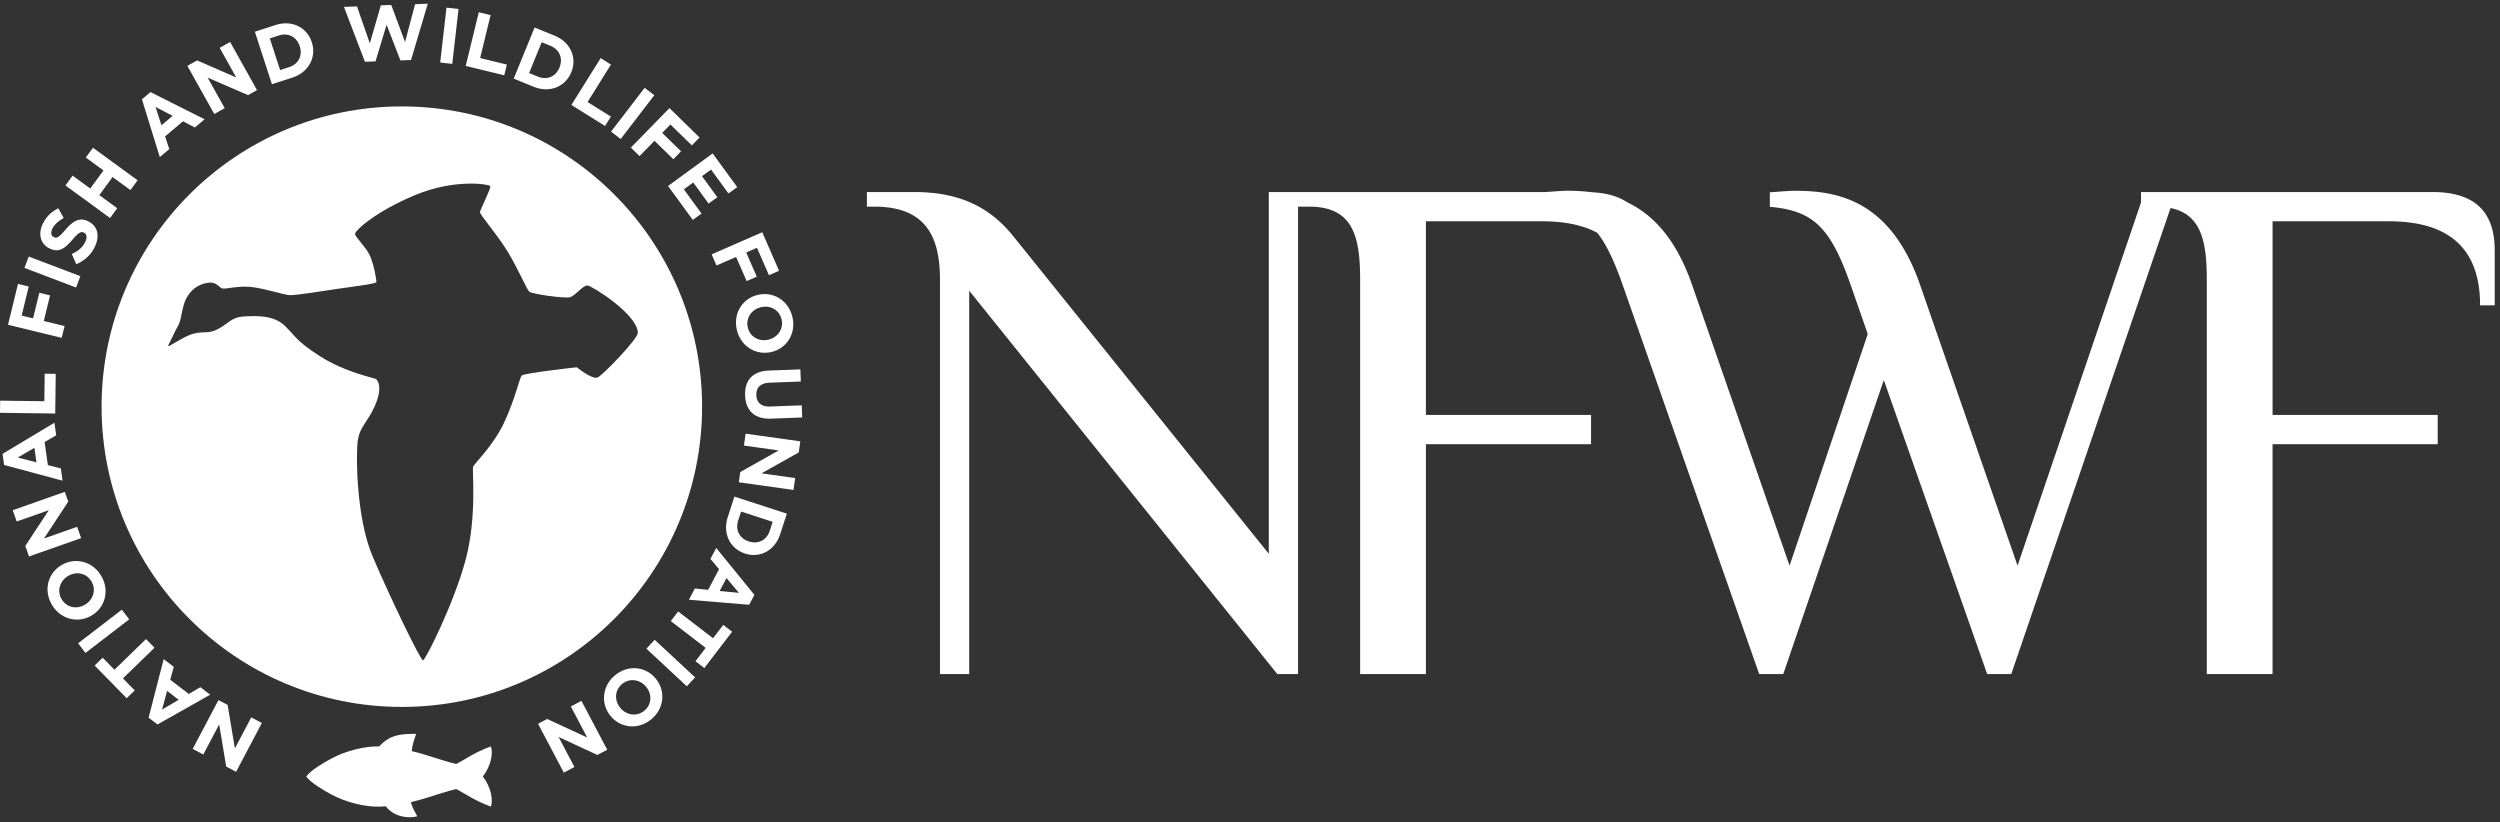
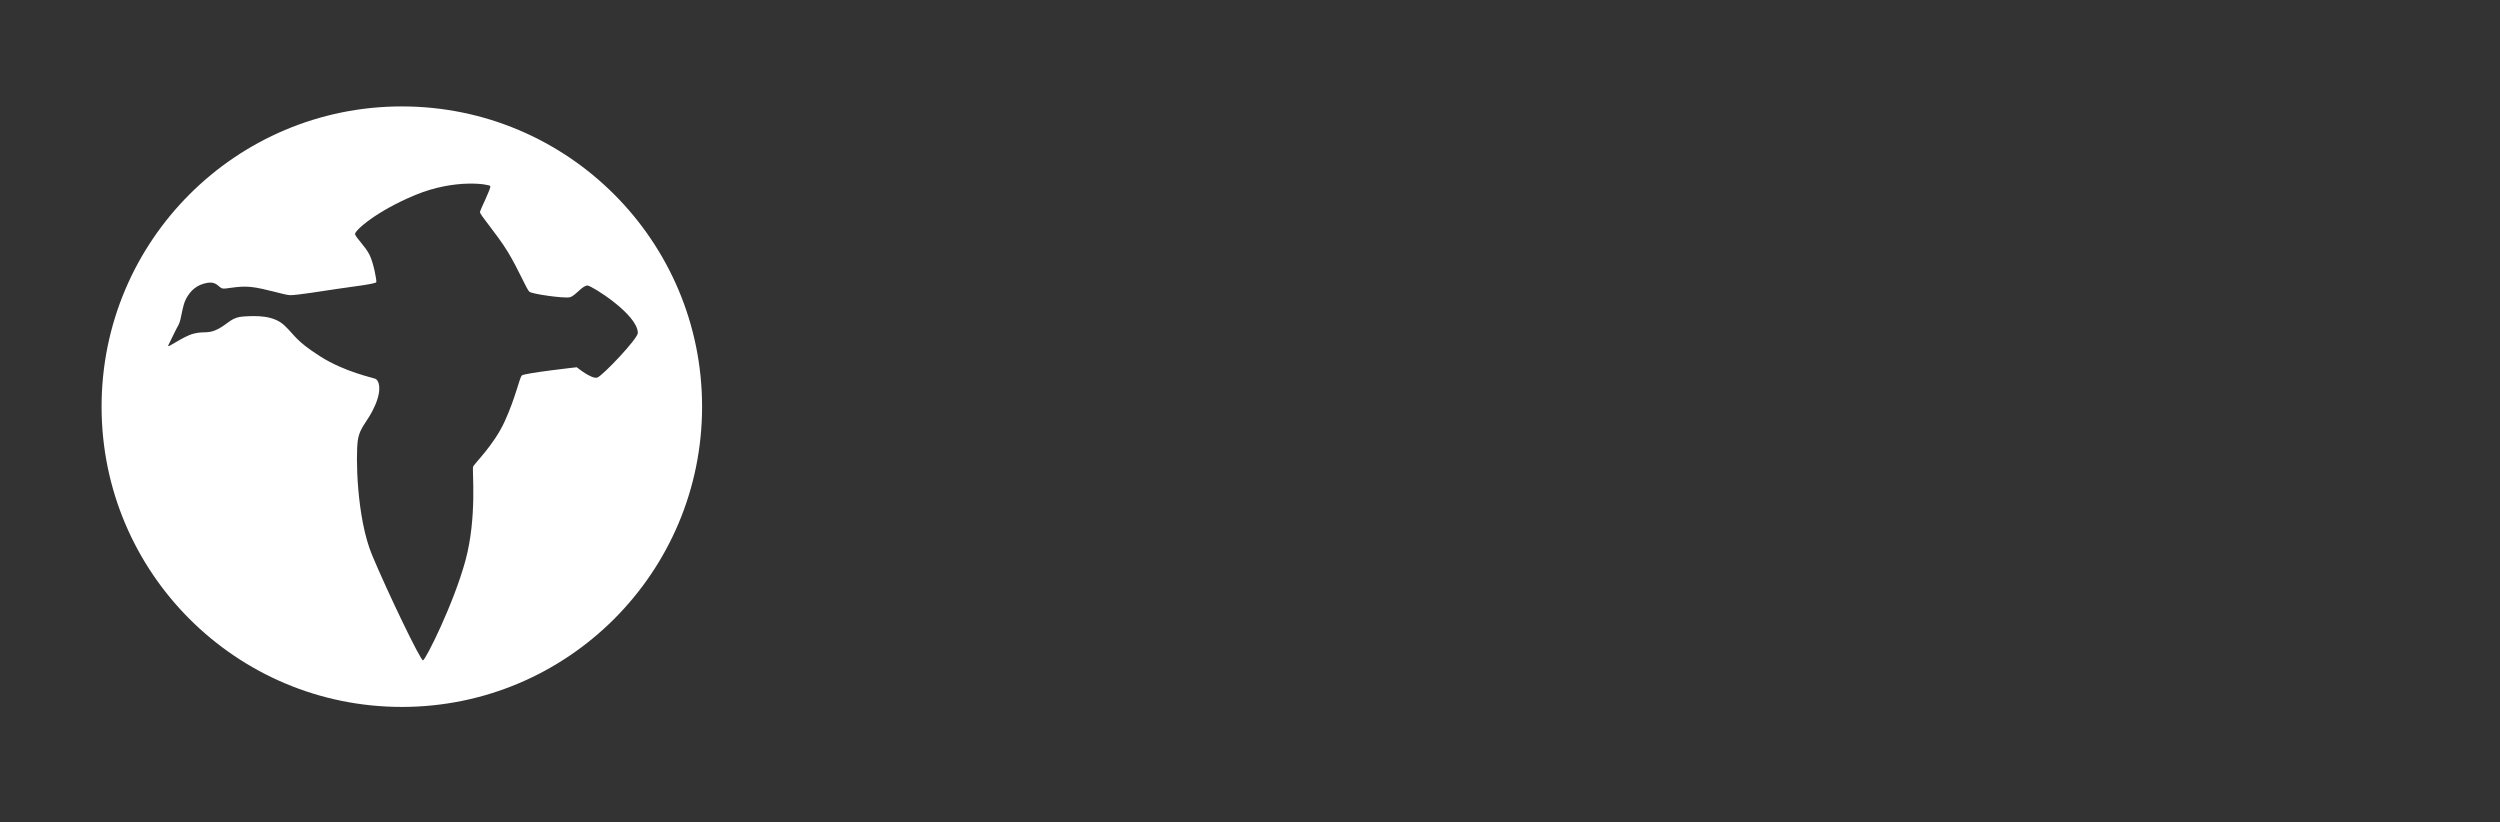
<svg xmlns="http://www.w3.org/2000/svg" width="222" height="73" viewBox="0 0 222 73">
  <rect x="0" y="0" width="222" height="73" fill="#333333" stroke="none" />
  <defs>
    <clipPath id="hcnma">
      <path d="M0 .33h71.226v72.243H0z" />
    </clipPath>
  </defs>
  <g>
    <g clip-path="url(#clip-51A93E5C-F0D8-31BF-378F-9B8F77232C44)">
      <g>
        <g />
        <g clip-path="url(#hcnma)">
-           <path fill="#fff" d="M19.4 62.166l.812.428.646 3.865 1.455-2.757.941.497-2.288 4.337-.88-.464-.623-3.743L18.053 67l-.941-.497zm-3.969-2.95l-.314 1.145 1.649 1.262 1.027-.6.874.668-4.682 2.642-.79-.606 1.34-5.198zM14.39 63.01l1.475-.866-1.027-.793zm-4.227-3.537l2.803-2.725.755.77-2.803 2.725 1.045 1.066-.713.694L8.405 59.1l.713-.694zm1.312-4.476L7.591 57.98l-.655-.857 3.884-2.984zm-2.49-3.862c.77 1.303.352 2.812-.848 3.521l-.012.008c-1.2.709-2.743.344-3.514-.959-.77-1.303-.35-2.811.849-3.521l.012-.007c1.2-.71 2.743-.344 3.513.958zm-2.939.013c-.723.427-1.013 1.315-.57 2.063.441.747 1.339.917 2.063.489l.012-.007c.723-.428 1.013-1.315.57-2.063-.442-.748-1.34-.917-2.063-.49zm.016-6.606L3.91 47.817l2.94-1.036.354 1.005-4.626 1.63-.33-.939 2.084-3.17-2.847 1.002-.354-1.004 4.625-1.629zm-1.07-5.887l-1.03.597.288 2.053 1.153.292.153 1.09-5.192-1.398-.138-.985 4.609-2.766zm-3.412 1.976l1.655.425-.179-1.291zm3.325-3.91L0 36.658l.014-1.079 3.923.05.03-2.444.98.012zm-2.982-8.698l1.014.247.555-2.273.953.233-.556 2.274 1.845.45L5.477 30 .713 28.84l.885-3.628.953.233zm4.831-2.492L2.17 23.79l.384-1.008 4.584 1.742zm1.65-3.585a3.119 3.119 0 0 1-1.63 1.515l-.4-.911c.523-.233.936-.545 1.186-1.047.196-.395.158-.711-.1-.839l-.012-.006c-.245-.122-.445-.033-.998.607-.666.772-1.194 1.221-2.066.788l-.013-.006c-.796-.396-1.006-1.298-.56-2.195.318-.64.79-1.086 1.37-1.354l.478.864c-.463.255-.816.557-1 .927-.184.37-.112.649.102.755l.012.006c.289.143.476.002 1.048-.66.675-.776 1.244-1.119 2.01-.739l.012.006c.872.434 1.032 1.342.56 2.29zm3.178-5.065l-1.59-1.16-1.172 1.608 1.59 1.16-.636.871-3.962-2.89.636-.872 1.568 1.144 1.172-1.607L7.62 13.99l.636-.871 3.963 2.89zm5.722-5.56l-1.055-.55-1.586 1.339.369 1.13-.842.71-1.587-5.13.761-.641 4.803 2.414zm-3.495-1.823l.53 1.626.994-.837zm8.215-1.05l-3.588-1.56 1.519 2.716-.928.52-2.39-4.275.868-.484 3.473 1.511-1.47-2.63.927-.52L22.824 8zm3.943-1.558l-1.82.591-1.514-4.664 1.82-.59c1.465-.477 2.805.2 3.23 1.513l.005.014c.426 1.312-.256 2.66-1.721 3.136zm.649-2.788c-.269-.827-1.024-1.222-1.863-.95l-.793.258.913 2.812.793-.258c.84-.272 1.222-1.023.953-1.849zM36.5 5.329l-.94.036L34.33 2.2l-.985 3.249-.939.036L30.543.612 31.7.57l1.142 3.28.974-3.375.925-.035 1.228 3.29.89-3.356L37.987.33zm2.59.22l.557-4.872L40.718.8l-.557 4.873zm2.265.304l1.162-4.765 1.048.256-.93 3.811 2.376.58-.233.953zm6.033 1.851l-1.771-.723 1.855-4.54 1.77.723c1.427.583 2.013 1.965 1.49 3.243l-.005.013c-.521 1.278-1.913 1.867-3.34 1.284zm2.295-1.71c.33-.805.008-1.594-.809-1.928l-.772-.315-1.118 2.736.772.316c.817.334 1.593.007 1.922-.797zm1.057 3.328l2.597-4.16.916.571-2.078 3.328 2.074 1.295-.52.832zm3.52 2.369l2.985-3.892.856.656-2.984 3.892zm5.273-.636l-.73.747 1.675 1.635-.685.702-1.674-1.635-1.327 1.358-.772-.754L59.447 9.6l2.671 2.608-.685.702zm-.211 5.46l3.962-2.89 2.18 2.988-.776.566-1.548-2.123-.804.587 1.362 1.868-.775.565-1.362-1.868-.832.607 1.569 2.15-.776.567zm7.898 5.49l-.956.42.938 2.143-.899.393-.938-2.143-1.74.76-.431-.988 4.492-1.966 1.497 3.422-.899.393zm-1.781 7.31c-.358-1.47.478-2.792 1.83-3.123l.014-.003c1.352-.33 2.72.468 3.077 1.937.358 1.47-.479 2.793-1.83 3.123l-.014.004c-1.352.33-2.719-.467-3.077-1.938zm2.816.842c.816-.2 1.351-.964 1.145-1.808-.206-.844-1.016-1.267-1.832-1.067l-.014.003c-.817.199-1.351.964-1.145 1.808.206.844 1.015 1.266 1.832 1.067zm-2.089 4.954c-.05-1.316.656-2.15 2.101-2.204l2.806-.107.041 1.079-2.778.105c-.8.03-1.199.445-1.173 1.103.025.658.44 1.042 1.218 1.012l2.814-.106.04 1.078-2.77.105c-1.487.056-2.249-.75-2.299-2.065zm-.433 6.807l3.416-1.92-3.087-.432.147-1.055 4.857.68-.138.985-3.309 1.857 2.99.419-.147 1.054-4.857-.68zm-1.107 4l.59-1.82 4.655 1.515-.59 1.818c-.474 1.466-1.807 2.153-3.117 1.726l-.014-.004c-1.31-.426-2-1.77-1.524-3.236zm1.873 2.162c.823.268 1.585-.11 1.856-.949l.257-.793-2.803-.913-.257.793c-.272.84.11 1.59.933 1.858zm-4.797 4.179l1.182.117.967-1.835-.763-.91.513-.972 3.388 4.164-.464.88-5.35-.447zm3.915.386l-1.103-1.318-.608 1.153zm-2.954 4.887l-3.097-2.379.656-.856 3.096 2.378.907-1.184.787.606-2.467 3.224-.789-.605zm-4.528-.72l3.59 3.34-.736.79-3.589-3.34zm-3.492 3.132c1.176-.948 2.726-.75 3.6.333l.008.01c.873 1.085.733 2.66-.444 3.608-1.176.948-2.726.75-3.6-.333l-.008-.01c-.873-1.085-.732-2.661.444-3.608zm.436 2.908c.527.654 1.447.814 2.123.269.677-.545.716-1.458.188-2.113l-.008-.01c-.528-.655-1.447-.814-2.124-.27-.677.546-.715 1.458-.188 2.113zm-6.489.992l3.556 1.649-1.455-2.758.942-.497 2.288 4.338-.88.464L49.6 65.44l1.409 2.671-.942.497-2.288-4.337z" />
-         </g>
+           </g>
        <g clip-path="url(#hcnma)">
          <path fill="#fff" d="M62.345 36.112c0 14.725-11.937 26.663-26.662 26.663-14.726 0-26.663-11.938-26.663-26.663S20.957 9.45 35.683 9.45c14.725 0 26.662 11.937 26.662 26.662zM52.192 25.357c-.427-.06-1.098.915-1.586 1.037-.486.122-3.345-.278-3.596-.488-.25-.21-.976-2.011-1.951-3.596-.975-1.585-2.459-3.246-2.437-3.476.021-.228 1.024-2.16.913-2.315-.109-.155-3.108-.67-6.643.792-3.537 1.463-5.407 3.187-5.364 3.475.042.287.913 1.097 1.28 1.828.365.732.649 2.277.609 2.439-.04.163-2.317.426-3.535.61-1.22.183-3.626.571-4.146.547-.519-.023-2.254-.608-3.474-.73-1.22-.123-2.256.244-2.56.122-.305-.123-.498-.622-1.28-.488-.992.17-1.525.732-1.89 1.402-.366.67-.426 1.89-.67 2.316-.244.427-.733 1.464-.915 1.829-.182.366 1.28-.793 2.255-1.035.976-.245 1.28.06 2.195-.427.914-.49 1.158-1.038 2.256-1.098 1.097-.062 2.621-.122 3.596.79.975.917.975 1.344 3.169 2.745 2.195 1.403 4.68 1.889 4.937 2.011.26.122.61.855-.06 2.378-.67 1.524-1.341 1.83-1.524 3.11-.183 1.28-.121 6.826 1.28 10.18 1.403 3.351 4.29 9.34 4.51 9.325.222-.013 2.745-5.06 3.78-8.9 1.036-3.84.571-7.997.67-8.29.1-.292 1.828-1.888 2.804-4.024.977-2.132 1.31-3.87 1.524-4.084.214-.212 4.877-.73 4.877-.73s1.342 1.096 1.83.914c.488-.184 3.603-3.459 3.595-3.963-.027-1.644-4.023-4.144-4.45-4.206z" />
        </g>
        <g clip-path="url(#hcnma)">
-           <path fill="#fff" d="M43.592 66.28c-1.514.555-2.372 1.211-3.079 1.564-.858-.201-1.867-.555-2.876-.857-.315-.094-.68-.193-1.073-.286.03-.424.167-.925.392-1.531-1.137 0-2.273-.02-3.277 1.11-1.35-.032-3.022.422-4.218 1.06-.757.404-1.867 1.06-2.271 1.615.404.555 1.514 1.21 2.271 1.615 1.216.648 2.927 1.11 4.29 1.06.168-.006.337-.017.508-.032.682.905 1.919 1.12 2.798.89-.2-.38-.445-.715-.565-1.262.42-.098.812-.203 1.145-.303 1.009-.303 2.018-.656 2.876-.858.707.354 1.565 1.009 3.079 1.565.202-.556.037-1.716-.72-2.675.757-.96.922-2.12.72-2.675" />
-         </g>
+           </g>
      </g>
      <g>
-         <path fill="#fff" d="M216.015 17.053h-25.891v.921l-10.965 32.258-8.695-25.05c-2.661-7.529-7.463-8.242-11.097-8.242-.584 0-1.88.13-2.205.13v1.298c3.892.324 5.385 1.882 7.137 6.814l1.558 4.478-6.944 20.572-8.695-25.05c-1.454-4.115-3.548-6.19-5.74-7.23-.732-.489-1.733-.808-3.08-.88a17.466 17.466 0 0 0-2.276-.132c-.454 0-1.33.077-1.855.113H112.67v32.124l-22.712-28.23c-1.947-2.401-4.542-3.894-8.76-3.894H76.98v1.297h.65c4.541 0 5.84 2.596 5.84 6.49v35.016h2.595V25.814l27.36 34.042h1.84V18.35h.973c3.894 0 4.542 2.596 4.542 6.49v35.016h5.841V39.442h14.665v-2.597H126.62V19.65h10.317c1.976 0 3.621.331 4.904 1.025.815 1.036 1.492 2.484 2.211 4.508l12.164 34.674h2.138l8.929-26.108 9.178 26.108h2.139l14.143-41.384c2.724.554 3.22 2.965 3.22 6.368v35.016h5.84V39.442h14.666v-2.597h-14.665V19.65h10.317c5.192 0 8.111 2.27 8.111 7.463h1.298v-4.867c0-2.596-.974-5.192-5.516-5.192" />
-       </g>
+         </g>
    </g>
  </g>
</svg>